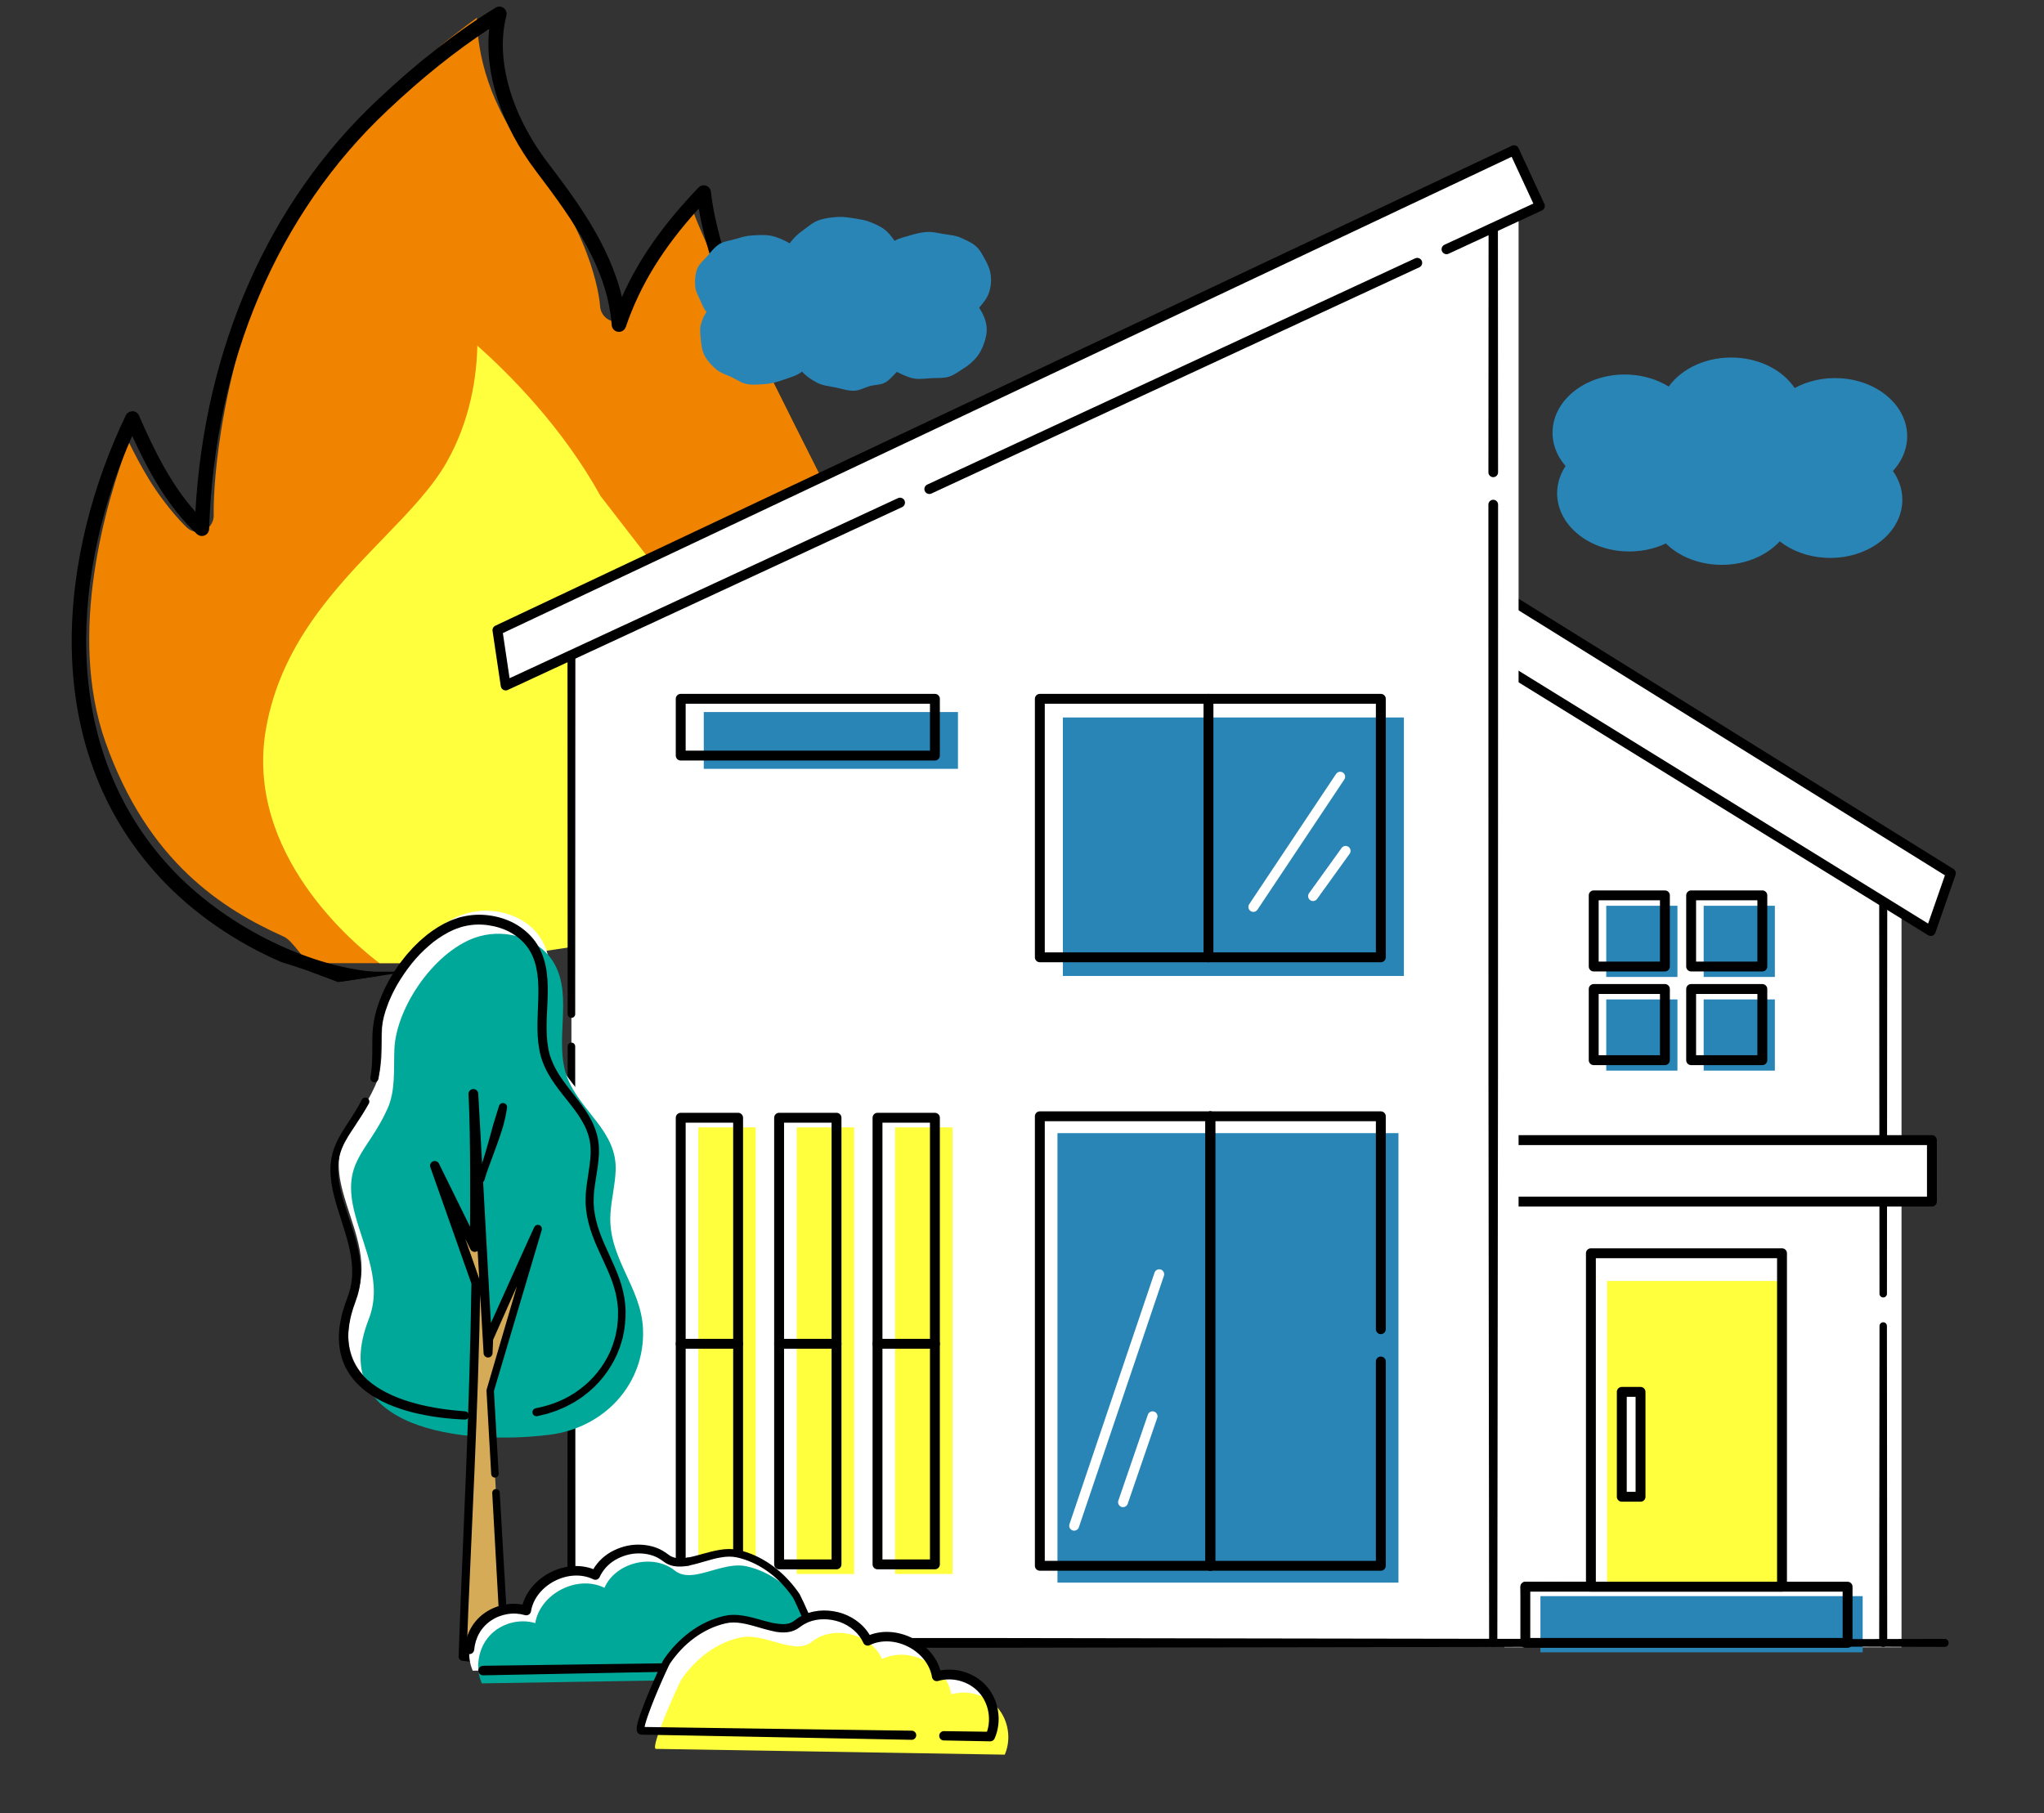
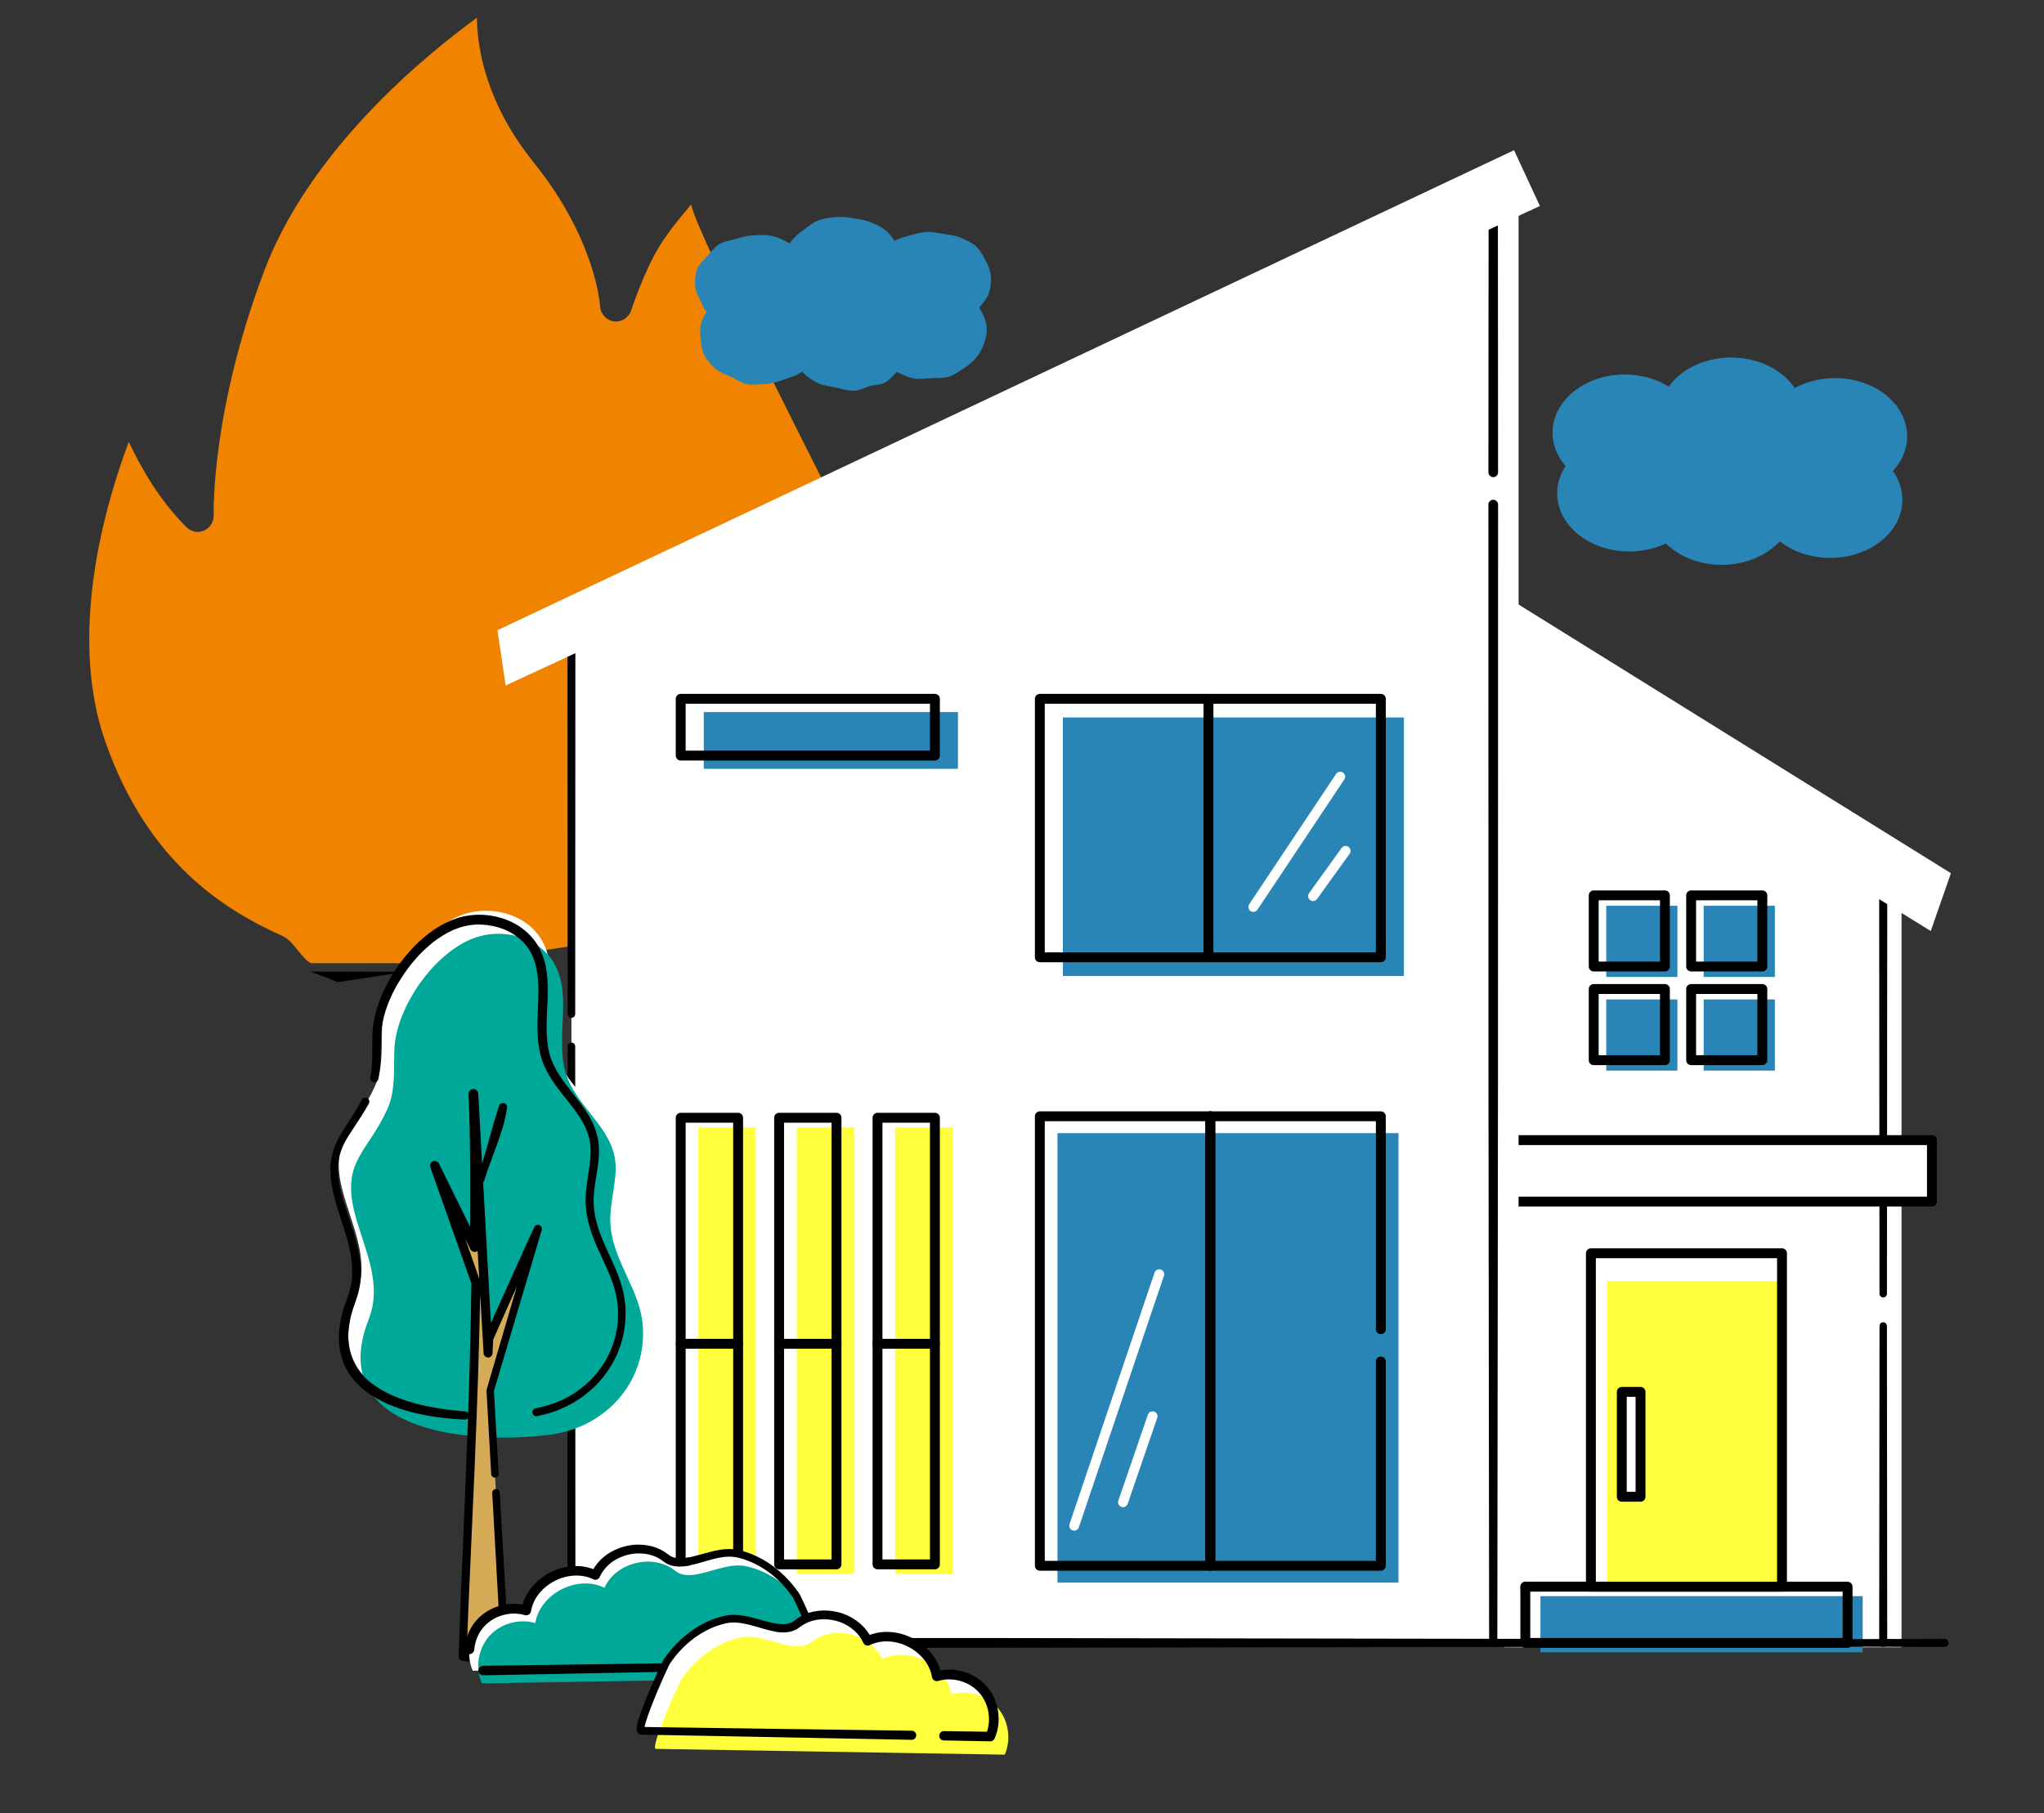
<svg xmlns="http://www.w3.org/2000/svg" version="1.1" id="圖層_1" x="0px" y="0px" width="309.896px" height="275px" viewBox="0 0 309.896 275" enable-background="new 0 0 309.896 275" xml:space="preserve">
  <rect x="0" y="0" width="309.896" height="275" fill="#333333" stroke="none" />
  <g>
    <path fill="#F08300" d="M47.173,146.061h22.695c14.741-2.271,29.479-4.557,44.206-6.918l16.64-54.358   c-5.57-11.256-24.783-48.624-25.933-53.768c-1.633,1.918-3.51,4.248-4.692,6.145c-2.417,3.867-4.375,9.837-4.393,9.897   c-0.372,1.136-1.464,1.835-2.634,1.677c-1.155-0.164-2.03-1.152-2.086-2.351c-0.003-0.09-0.632-10.028-10.015-21.689   c-7.05-8.761-8.583-16.854-8.659-22.003C64.307,8.512,46.993,22.73,40.06,41.075c-8.109,21.461-7.663,36.85-7.658,37.004   c0.036,0.996-0.513,1.923-1.395,2.346c-0.879,0.425-1.922,0.267-2.647-0.4c-0.119-0.113-2.973-2.771-5.819-7.416   c-1.095-1.787-2.146-3.792-3.023-5.582c-3.426,9.106-9.361,28.979-3.538,45.486c6.45,18.269,17.829,25.375,27.023,29.521   C44.495,142.709,45.891,145.594,47.173,146.061z" />
-     <path fill="#FFFF3E" d="M57.534,146.061h12.843c6.169-0.924,12.339-1.852,18.508-2.785V96.232l-3.287,2.299   c-0.408,0.287-0.893,0.438-1.385,0.438c-0.141,0-0.28-0.014-0.419-0.035c-0.634-0.111-1.194-0.47-1.562-0.994l-3.171-4.53   c3.214,4.591,18.936-7.036,20.028-7.801l-8.04-10.386c-5.754-10.41-13.829-18.512-18.681-22.801   c-0.094,4.585-1.002,11.275-4.692,17.746c-2.191,3.842-5.765,7.539-9.55,11.451c-7.244,7.495-15.458,15.987-17.767,28.716   C36.882,129.511,54.125,143.506,57.534,146.061z" />
    <g>
      <path d="M61.754,147.352c-4.9-0.002-9.799-0.006-14.698-0.006c1.401,0.494,2.789,1.031,4.169,1.588    C54.736,148.406,58.244,147.877,61.754,147.352z" />
      <g>
-         <path d="M49.845,148.377c0.665,0.174,1.329,0.324,1.992,0.467c1.952-0.295,3.904-0.59,5.856-0.883     c-0.172-0.311-0.473-0.543-0.853-0.574c-10.607-0.891-23.061-7.242-30.989-15.805C8.377,112.713,11.246,85.82,20.046,66.107     c2.456,5.395,5.417,10.765,9.812,14.879c0.314,0.293,0.771,0.376,1.17,0.212c0.396-0.165,0.661-0.548,0.676-0.978     c0.828-25.37,10.443-47.925,27.075-63.51c5.133-4.857,10.305-9.001,15.404-12.345c-0.772,6.724,1.793,14.623,7.136,21.657     c5.872,7.731,10.785,14.82,11.428,23.29c0.04,0.519,0.438,0.938,0.954,1.005c0.521,0.066,1.009-0.24,1.177-0.733     c2.165-6.338,5.608-11.949,11.054-17.959c0.753,4.415,2.171,8.71,3.508,12.424c0.204,0.569,0.832,0.865,1.401,0.659     c0.571-0.204,0.866-0.832,0.661-1.402c-1.524-4.238-3.159-9.243-3.718-14.229c-0.047-0.423-0.335-0.781-0.738-0.917     c-0.404-0.135-0.85-0.027-1.143,0.281c-5.404,5.654-9.094,10.912-11.61,16.613c-1.896-8.068-7.2-15.055-11.228-20.357     c-5.631-7.414-7.982-15.762-6.291-22.328c0.111-0.432-0.051-0.89-0.41-1.155c-0.36-0.265-0.845-0.286-1.226-0.052     c-5.905,3.631-11.916,8.326-17.862,13.952c-16.498,15.46-26.263,37.573-27.651,62.495c-3.741-4.184-6.319-9.451-8.55-14.59     c-0.171-0.395-0.556-0.652-0.984-0.66c-0.414,0.019-0.823,0.233-1.01,0.621C9.2,83.5,5.367,112.69,24.242,133.07     c5.017,5.42,11.575,9.897,18.445,12.84C45.102,146.643,47.488,147.467,49.845,148.377z" />
        <path d="M115.39,56.409c-0.406,0-0.798-0.228-0.987-0.619c-0.571-1.18-1.142-2.406-1.697-3.647     c-0.247-0.554,0.001-1.202,0.554-1.449c0.552-0.248,1.202,0.001,1.448,0.553c0.546,1.223,1.107,2.43,1.669,3.588     c0.264,0.546,0.036,1.201-0.509,1.465C115.713,56.373,115.55,56.409,115.39,56.409z" />
      </g>
    </g>
  </g>
  <g>
    <polygon fill="#FFFFFF" points="227.505,99.19 228.074,249.812 288.295,249.812 288.295,133.846  " />
    <g>
      <path fill="#2A85B7" d="M286.991,71.422c1.198-1.298,1.971-2.876,2.131-4.61c0.444-4.859-4.081-9.09-10.106-9.449    c-2.549-0.152-4.955,0.416-6.92,1.485c-1.717-2.556-4.958-4.376-8.819-4.606c-4.323-0.257-8.246,1.548-10.281,4.383    c-1.638-1.017-3.648-1.674-5.863-1.806c-6.027-0.359-11.273,3.29-11.718,8.149c-0.193,2.108,0.55,4.097,1.944,5.704    c-0.689,1.048-1.13,2.225-1.246,3.485c-0.444,4.86,4.081,9.09,10.106,9.449c2.307,0.137,4.496-0.314,6.349-1.193    c1.832,1.813,4.549,3.038,7.668,3.223c3.881,0.231,7.436-1.2,9.596-3.545c1.781,1.406,4.161,2.333,6.843,2.492    c6.025,0.359,11.271-3.29,11.717-8.148C288.557,74.62,288.03,72.893,286.991,71.422z" />
    </g>
    <g>
      <path fill="#2A85B7" d="M106.247,51.452c0.082,0.882,0.182,1.773,0.608,2.536c0.417,0.744,1.027,1.42,1.708,2.003    c0.641,0.551,1.498,0.817,2.317,1.186c0.773,0.348,1.516,0.923,2.399,1.078c0.836,0.146,1.741,0.051,2.637-0.003    c1.068-0.063,2.05-0.368,2.977-0.699c1.007-0.359,1.932-0.586,2.704-1.196c0.639,0.694,1.382,1.202,2.275,1.676    c0.834,0.442,1.846,0.531,2.833,0.733c0.927,0.19,1.886,0.542,2.892,0.481c0.811-0.047,1.531-0.488,2.264-0.694    c0.781-0.218,1.662-0.166,2.326-0.536c0.709-0.395,1.237-1.086,1.779-1.622c0.793,0.376,1.64,0.828,2.557,0.998    c0.865,0.16,1.793,0.01,2.724-0.045c0.884-0.052,1.783,0.032,2.574-0.207c0.847-0.255,1.551-0.823,2.253-1.257    c0.753-0.465,1.389-1.017,1.928-1.644c0.573-0.664,0.921-1.409,1.198-2.202c0.277-0.798,0.461-1.591,0.381-2.466    c-0.096-1.048-0.559-2.035-1.132-2.907c0.577-0.666,1.19-1.412,1.469-2.209c0.282-0.803,0.396-1.655,0.315-2.536    c-0.08-0.882-0.396-1.688-0.822-2.451c-0.417-0.743-0.813-1.584-1.493-2.168c-0.641-0.551-1.495-0.902-2.315-1.272    c-0.772-0.347-1.655-0.387-2.539-0.542c-0.836-0.146-1.674-0.359-2.569-0.305c-0.89,0.052-1.709,0.272-2.504,0.513    c-0.852,0.259-1.652,0.397-2.358,0.834c-0.459-0.639-0.921-1.279-1.586-1.776c-0.628-0.469-1.428-0.795-2.198-1.106    c-0.728-0.294-1.554-0.403-2.374-0.532c-0.776-0.122-1.591-0.263-2.419-0.214c-0.989,0.059-1.976,0.18-2.845,0.47    c-0.94,0.312-1.68,0.995-2.426,1.526c-0.806,0.573-1.531,1.242-2.042,2.005c-0.844-0.459-1.793-0.928-2.799-1.14    c-0.942-0.198-1.943-0.115-2.968-0.054c-0.885,0.052-1.674,0.299-2.465,0.538c-0.848,0.256-1.736,0.333-2.439,0.767    c-0.752,0.465-1.273,1.172-1.813,1.798c-0.572,0.665-1.31,1.252-1.586,2.045c-0.278,0.799-0.35,1.734-0.27,2.61    c0.067,0.725,0.445,1.391,0.75,2.038c0.301,0.64,0.471,1.257,0.967,1.794c-0.432,0.613-0.662,1.234-0.862,1.936    C106.057,49.937,106.179,50.699,106.247,51.452z" />
    </g>
    <polygon fill="#FFFFFF" points="224.728,95.181 225.297,249.142 285.518,249.142 285.518,129.836  " />
    <g>
      <path d="M224.674,249.145l-0.396-76.98l-0.137-38.49l-0.101-38.491c-0.002-0.381,0.305-0.69,0.686-0.692    c0.125-0.001,0.244,0.034,0.346,0.091l43.32,24.758c0.305,0.174,0.412,0.563,0.237,0.869s-0.563,0.412-0.868,0.237l-43.374-24.666    l1.031-0.602l0.185,38.491l0.146,38.491l0.171,76.98c0.002,0.344-0.277,0.623-0.621,0.624S224.676,249.488,224.674,249.145z" />
      <path d="M272.639,121.766l13.185,7.535c0.198,0.113,0.309,0.322,0.311,0.535l-0.05,66.358c0,0.312-0.254,0.565-0.567,0.565    c-0.313-0.002-0.566-0.254-0.564-0.565l-0.05-66.358l0.311,0.535l-13.201-7.507c-0.302-0.172-0.408-0.558-0.237-0.861    c0.173-0.304,0.559-0.41,0.862-0.237L272.639,121.766z" />
      <path d="M286.081,201.086l0.046,48.056c0,0.336-0.271,0.609-0.608,0.609c-0.334,0-0.608-0.272-0.608-0.608v-0.001l0.047-48.056    c0-0.312,0.251-0.563,0.562-0.563C285.83,200.524,286.081,200.774,286.081,201.086z" />
    </g>
    <rect x="225.865" y="172.896" fill="#FFFFFF" width="67.039" height="9.322" />
    <g>
      <rect x="243.527" y="137.359" fill="#2A85B7" width="10.793" height="10.795" />
      <rect x="258.297" y="137.359" fill="#2A85B7" width="10.795" height="10.795" />
      <rect x="243.527" y="151.563" fill="#2A85B7" width="10.793" height="10.794" />
      <rect x="258.297" y="151.563" fill="#2A85B7" width="10.795" height="10.794" />
    </g>
    <polygon fill="#FFFFFF" points="292.728,141.187 215.463,93.464 220.359,85.534 295.781,132.42  " />
-     <path d="M292.728,141.937c-0.139,0-0.274-0.038-0.396-0.112l-77.265-47.722c-0.352-0.218-0.46-0.679-0.243-1.032l4.898-7.931   c0.104-0.169,0.272-0.29,0.465-0.335c0.195-0.046,0.399-0.012,0.568,0.093l75.42,46.887c0.296,0.185,0.426,0.552,0.311,0.883   l-3.054,8.767c-0.073,0.214-0.242,0.384-0.455,0.459C292.897,141.922,292.81,141.937,292.728,141.937z M216.494,93.22   l75.833,46.838l2.548-7.318l-74.271-46.173L216.494,93.22z" />
    <path d="M230.635,249.142l-0.086-8.522c-0.004-0.387,0.307-0.705,0.696-0.709l0,0h0.015c4.069-0.034,8.143-0.054,12.214-0.03   l12.215,0.063l12.214,0.073l12.215,0.044c0.309,0.001,0.561,0.252,0.561,0.56l0.013,4.262c0.004,1.42,0.015,2.841,0.035,4.261   c0.005,0.336-0.264,0.613-0.598,0.618c-0.337,0.006-0.614-0.263-0.619-0.599c0-0.006,0-0.014,0-0.02   c0.021-1.42,0.032-2.841,0.034-4.261l0.015-4.262l0.56,0.561l-12.215,0.044l-12.214,0.074l-12.215,0.063   c-4.071,0.023-8.145,0.003-12.214-0.03l0.71-0.711l-0.089,8.522c-0.004,0.345-0.285,0.62-0.628,0.616   C230.912,249.755,230.64,249.479,230.635,249.142z" />
    <path d="M230.635,249.142l-0.086-8.522c-0.004-0.387,0.307-0.705,0.696-0.709l0,0h0.015c4.069-0.034,8.143-0.054,12.214-0.03   l12.215,0.063l12.214,0.073l12.215,0.044c0.309,0.001,0.561,0.252,0.561,0.56l0.013,4.262c0.004,1.42,0.015,2.841,0.035,4.261   c0.005,0.336-0.264,0.613-0.598,0.618c-0.337,0.006-0.614-0.263-0.619-0.599c0-0.006,0-0.014,0-0.02   c0.021-1.42,0.032-2.841,0.034-4.261l0.015-4.262l0.56,0.561l-12.215,0.044l-12.214,0.074l-12.215,0.063   c-4.071,0.023-8.145,0.003-12.214-0.03l0.71-0.711l-0.089,8.522c-0.004,0.345-0.285,0.62-0.628,0.616   C230.912,249.755,230.64,249.479,230.635,249.142z" />
    <rect x="231.26" y="240.619" fill="#FFFFFF" width="48.859" height="8.522" />
    <rect x="233.548" y="242.051" fill="#2A85B7" width="48.859" height="8.521" />
    <path d="M280.117,249.891H231.26c-0.415,0-0.75-0.336-0.75-0.749v-8.521c0-0.413,0.335-0.749,0.75-0.749h48.857   c0.413,0,0.75,0.336,0.75,0.749v8.521C280.867,249.555,280.53,249.891,280.117,249.891z M232.008,248.393h47.361v-7.023h-47.361   V248.393z" />
    <rect x="241.2" y="190.056" fill="#FFFFFF" width="28.975" height="50.563" />
    <rect x="243.641" y="194.255" fill="#FFFF3E" width="26.542" height="46.35" />
    <path d="M270.175,241.367H241.2c-0.413,0-0.748-0.334-0.748-0.749v-50.563c0-0.414,0.335-0.749,0.748-0.749h28.975   c0.415,0,0.75,0.335,0.75,0.749v50.563C270.925,241.033,270.59,241.367,270.175,241.367z M241.95,239.869h27.477v-49.064H241.95   V239.869z" />
    <g>
      <rect x="245.885" y="211.075" fill="#FFFFFF" width="2.84" height="15.909" />
      <path d="M248.725,227.732h-2.84c-0.414,0-0.75-0.335-0.75-0.748v-15.909c0-0.413,0.336-0.748,0.75-0.748h2.84    c0.415,0,0.75,0.335,0.75,0.748v15.909C249.475,227.397,249.14,227.732,248.725,227.732z M246.635,226.234h1.342v-14.409h-1.342    V226.234z" />
    </g>
    <path d="M292.904,182.969h-67.039c-0.414,0-0.748-0.336-0.748-0.75v-9.321c0-0.413,0.334-0.75,0.748-0.75h67.039   c0.414,0,0.748,0.337,0.748,0.75v9.321C293.652,182.633,293.318,182.969,292.904,182.969z M226.615,181.47h65.539v-7.823h-65.539   V181.47z" />
    <polygon fill="#FFFFFF" points="86.636,94.612 86.636,249.142 226.394,249.142 226.394,27.005  " />
    <polygon fill="#FFFFFF" points="90.477,98.468 90.477,249.657 230.236,249.657 230.236,30.86  " />
    <g>
      <path d="M225.771,249.142l-0.1-86.31l-0.011-86.309c0-0.405,0.327-0.734,0.733-0.734s0.735,0.329,0.735,0.734l0,0l-0.013,86.309    l-0.1,86.31c0,0.345-0.279,0.623-0.623,0.622C226.051,249.764,225.771,249.486,225.771,249.142z" />
      <path d="M225.663,71.631l0.031-44.625l1.005,0.631l-33.243,16.053c-0.336,0.163-0.74,0.021-0.902-0.315    c-0.163-0.335-0.022-0.739,0.313-0.901l33.222-16.099c0.35-0.169,0.769-0.023,0.938,0.324c0.046,0.098,0.068,0.205,0.07,0.307    l0.029,44.625c0,0.404-0.327,0.732-0.729,0.732c-0.404,0.001-0.731-0.326-0.733-0.73V71.631z" />
      <path d="M189.05,45.817L86.897,95.151l0.338-0.539l-0.027,59.177c0,0.314-0.256,0.571-0.573,0.571    c-0.315,0-0.571-0.257-0.571-0.571l-0.026-59.177c0-0.236,0.138-0.441,0.337-0.539l102.089-49.466    c0.334-0.163,0.736-0.022,0.898,0.312c0.161,0.334,0.021,0.737-0.312,0.899H189.05z" />
      <path d="M87.206,158.681l0.031,81.543c0,0.333-0.269,0.602-0.601,0.602c-0.332,0-0.602-0.269-0.602-0.601v-0.001l0.032-81.543    c0-0.315,0.255-0.569,0.57-0.569C86.951,158.111,87.206,158.365,87.206,158.681z" />
      <path d="M87.241,245.117l0.003,4.024c0,0.336-0.272,0.609-0.608,0.609c-0.335,0-0.608-0.272-0.609-0.608v-0.001l0.004-4.024    c0-0.335,0.271-0.605,0.605-0.604C86.97,244.513,87.241,244.782,87.241,245.117z" />
    </g>
    <rect x="103.206" y="169.507" fill="#FFFFFF" width="8.702" height="67.729" />
    <rect x="118.123" y="169.507" fill="#FFFFFF" width="8.703" height="67.729" />
    <rect x="133.042" y="169.507" fill="#FFFFFF" width="8.703" height="67.729" />
    <rect x="157.651" y="169.282" fill="#FFFFFF" width="51.7" height="68.168" />
    <rect x="157.651" y="105.974" fill="#FFFFFF" width="51.7" height="39.202" />
    <g>
      <path d="M83.547,248.52l43.155-0.108l21.577-0.011l21.577,0.036l86.309,0.133c0.318,0,0.574,0.257,0.574,0.573    c-0.002,0.316-0.256,0.572-0.574,0.572l-86.309,0.131l-21.577,0.037l-21.577-0.01l-43.155-0.108    c-0.344-0.001-0.623-0.28-0.621-0.624C82.927,248.797,83.205,248.52,83.547,248.52z" />
      <path d="M261.057,248.574l16.887-0.002l16.887-0.039c0.336-0.001,0.61,0.271,0.61,0.607c0,0.337-0.271,0.608-0.606,0.61h-0.004    l-16.887-0.04l-16.887-0.002c-0.313,0-0.568-0.254-0.568-0.567S260.745,248.574,261.057,248.574z" />
    </g>
    <rect x="103.206" y="105.974" fill="#FFFFFF" width="38.539" height="8.611" />
    <rect x="106.7" y="107.981" fill="#2A85B7" width="38.539" height="8.611" />
    <rect x="105.878" y="170.963" fill="#FFFF3E" width="8.702" height="67.729" />
    <rect x="120.796" y="170.963" fill="#FFFF3E" width="8.702" height="67.729" />
    <rect x="135.714" y="170.963" fill="#FFFF3E" width="8.702" height="67.729" />
    <rect x="160.324" y="171.838" fill="#2A85B7" width="51.7" height="68.167" />
    <rect x="161.147" y="108.804" fill="#2A85B7" width="51.698" height="39.2" />
    <path fill="#FFFFFF" d="M190.019,138.289c-0.141,0-0.286-0.041-0.413-0.126c-0.345-0.229-0.438-0.694-0.209-1.039l13.169-19.755   c0.23-0.344,0.695-0.438,1.041-0.208c0.344,0.229,0.437,0.694,0.208,1.039l-13.171,19.755   C190.5,138.172,190.262,138.289,190.019,138.289z" />
    <path fill="#FFFFFF" d="M199.074,136.643c-0.151,0-0.304-0.046-0.438-0.141c-0.334-0.242-0.41-0.711-0.169-1.047l4.938-6.859   c0.241-0.336,0.71-0.413,1.047-0.17c0.334,0.242,0.411,0.71,0.169,1.046l-4.939,6.859   C199.537,136.535,199.307,136.643,199.074,136.643z" />
    <path fill="#FFFFFF" d="M162.858,232.125c-0.08,0-0.161-0.013-0.24-0.039c-0.393-0.134-0.603-0.558-0.471-0.949l12.896-38.139   c0.133-0.393,0.557-0.604,0.95-0.47c0.392,0.133,0.603,0.558,0.469,0.95l-12.896,38.138   C163.462,231.929,163.171,232.125,162.858,232.125z" />
    <path fill="#FFFFFF" d="M170.265,228.559c-0.08,0-0.162-0.013-0.243-0.041c-0.391-0.134-0.6-0.562-0.466-0.952l4.477-13.032   c0.135-0.391,0.562-0.599,0.951-0.465c0.392,0.135,0.601,0.562,0.466,0.952l-4.476,13.031   C170.867,228.363,170.576,228.559,170.265,228.559z" />
    <g>
      <path fill="#FFFFFF" d="M70.779,138.503c4.189-1.19,9.245,0.332,11.397,4.134c2.883,5.097-0.122,11.796,1.967,17.271    c1.968,5.157,7.572,8.087,7.334,14.123c-0.086,2.187-0.649,4.329-0.788,6.513c-0.429,6.719,4.674,11.065,4.935,17.516    c0.337,8.311-5.855,14.977-14.16,16.021c-12.95,1.626-33.97-0.782-27.433-17.496c2.148-5.493-0.667-10.649-2.063-15.9    c-2.157-8.113,1.875-9.299,4.908-16.025c1.252-2.779,0.928-5.975,1.051-9.024C58.191,149.066,64.341,140.331,70.779,138.503z" />
      <path fill="#00A899" d="M72.644,142c4.189-1.19,9.245,0.332,11.397,4.135c2.884,5.096-0.122,11.795,1.967,17.27    c1.968,5.159,7.572,8.088,7.334,14.124c-0.087,2.186-0.649,4.33-0.788,6.514c-0.429,6.718,4.673,11.064,4.935,17.515    c0.337,8.311-5.854,14.977-14.16,16.02c-12.949,1.627-33.969-0.781-27.433-17.495c2.148-5.494-0.667-10.649-2.062-15.899    c-2.157-8.115,1.875-9.3,4.907-16.026c1.253-2.779,0.929-5.975,1.051-9.023C60.055,152.563,66.206,143.828,72.644,142z" />
      <path d="M76.873,167.99c-0.142,0.961-0.353,1.902-0.602,2.828c-0.273,0.92-0.586,1.824-0.909,2.723    c-0.321,0.899-0.657,1.792-0.989,2.686c-0.332,0.894-0.67,1.784-0.921,2.707c-0.088,0.325-0.424,0.517-0.75,0.428    c-0.325-0.088-0.517-0.424-0.428-0.749c0.008-0.031,0.02-0.064,0.033-0.092c0.393-0.864,0.682-1.767,0.965-2.669    c0.281-0.904,0.543-1.814,0.801-2.723l0.751-2.727l0.833-2.684l0.001-0.005c0.102-0.329,0.453-0.514,0.781-0.411    C76.739,167.396,76.917,167.69,76.873,167.99z" />
      <path d="M56.152,163.376c0.227-1.184,0.277-2.421,0.29-3.674l0.009-1.904l0.018-0.965c0.013-0.326,0.053-0.665,0.08-0.997    c0.145-1.326,0.456-2.621,0.916-3.85c0.204-0.627,0.486-1.218,0.745-1.819c0.13-0.301,0.293-0.584,0.439-0.876    c0.153-0.289,0.29-0.587,0.465-0.862c0.334-0.563,0.659-1.129,1.041-1.66c0.187-0.267,0.36-0.546,0.563-0.801l0.602-0.773    c0.195-0.263,0.417-0.503,0.633-0.749c0.219-0.243,0.43-0.494,0.656-0.73c0.473-0.454,0.912-0.942,1.427-1.356    c0.973-0.887,2.084-1.629,3.253-2.272l0.908-0.437c0.304-0.142,0.635-0.235,0.951-0.354c0.161-0.056,0.319-0.116,0.482-0.165    l0.497-0.121c0.329-0.092,0.667-0.128,1.003-0.187c1.345-0.193,2.718-0.114,4.042,0.172c1.322,0.295,2.607,0.816,3.734,1.604    c1.125,0.779,2.111,1.806,2.781,3.023c0.674,1.207,1.033,2.551,1.208,3.867c0.341,2.652,0.017,5.223-0.02,7.709    c-0.021,1.245,0.02,2.477,0.227,3.661c0.192,1.189,0.622,2.294,1.21,3.354c1.175,2.125,2.954,3.95,4.419,6.121    c0.729,1.084,1.372,2.282,1.735,3.594c0.191,0.652,0.29,1.331,0.335,2.009c0.005,0.338,0.017,0.68,0.011,1.015    c-0.017,0.33-0.04,0.658-0.074,0.983c-0.131,1.3-0.375,2.555-0.546,3.79c-0.083,0.616-0.164,1.233-0.176,1.836l-0.017,0.906    l0.072,0.902c0.136,1.202,0.445,2.388,0.864,3.55c0.415,1.163,0.948,2.301,1.474,3.455c0.527,1.155,1.06,2.329,1.499,3.556    c0.436,1.228,0.751,2.52,0.877,3.839c0.135,1.32,0.05,2.637-0.144,3.938l-0.192,0.97c-0.026,0.163-0.071,0.321-0.121,0.479    l-0.141,0.474c-0.163,0.64-0.44,1.241-0.681,1.853c-1.096,2.395-2.772,4.527-4.886,6.098c-0.507,0.421-1.083,0.742-1.633,1.104    c-0.287,0.16-0.58,0.308-0.871,0.461l-0.437,0.229l-0.454,0.191l-0.908,0.384l-0.936,0.308l-0.469,0.152l-0.479,0.114    l-0.958,0.228c-0.327,0.077-0.655-0.125-0.733-0.452s0.125-0.654,0.452-0.732c0.007-0.001,0.015-0.003,0.022-0.005l0.035-0.007    c2.397-0.466,4.737-1.391,6.676-2.892c1.97-1.451,3.541-3.419,4.556-5.637c0.219-0.57,0.476-1.126,0.623-1.72l0.129-0.438    c0.046-0.146,0.087-0.293,0.11-0.444l0.175-0.898c0.034-0.148,0.054-0.3,0.065-0.453l0.044-0.455    c0.021-0.305,0.08-0.606,0.066-0.913l0.003-0.917l0.001-0.229l-0.021-0.226l-0.04-0.454c-0.12-1.205-0.412-2.397-0.83-3.559    c-0.421-1.162-0.942-2.302-1.473-3.452c-0.529-1.152-1.081-2.313-1.524-3.539c-0.447-1.224-0.79-2.507-0.943-3.826l-0.083-0.994    l0.012-0.998c0.011-0.665,0.092-1.312,0.174-1.951c0.171-1.279,0.403-2.521,0.519-3.747c0.031-0.307,0.05-0.61,0.064-0.916    c0.002-0.299-0.012-0.591-0.016-0.886c-0.044-0.586-0.131-1.171-0.3-1.736c-0.322-1.135-0.895-2.203-1.585-3.215    c-1.378-2.032-3.203-3.871-4.516-6.19c-0.651-1.149-1.161-2.445-1.381-3.764c-0.236-1.317-0.284-2.634-0.271-3.925    c0.029-2.579,0.317-5.101-0.013-7.496c-0.165-1.19-0.486-2.341-1.06-3.353c-0.561-1.007-1.385-1.854-2.343-2.512    c-0.958-0.666-2.074-1.106-3.225-1.363c-1.151-0.253-2.353-0.328-3.521-0.163c-0.29,0.051-0.585,0.079-0.868,0.159l-0.429,0.102    c-0.141,0.043-0.279,0.097-0.418,0.144c-0.277,0.104-0.563,0.18-0.833,0.305l-0.809,0.387c-1.05,0.575-2.071,1.245-2.978,2.067    c-1.861,1.589-3.39,3.572-4.654,5.679c-0.168,0.258-0.298,0.537-0.446,0.807c-0.14,0.274-0.298,0.54-0.422,0.82    c-0.248,0.562-0.521,1.113-0.715,1.694c-0.444,1.142-0.739,2.333-0.882,3.524c-0.026,0.301-0.067,0.591-0.083,0.9l-0.028,0.937    l-0.03,1.903c-0.028,1.28-0.09,2.591-0.355,3.9c-0.069,0.337-0.397,0.555-0.735,0.486c-0.334-0.067-0.552-0.393-0.488-0.728    L56.152,163.376z" />
      <path d="M70.447,215.277c-2.606-0.11-5.215-0.433-7.778-1.063c-1.28-0.317-2.546-0.726-3.774-1.252    c-1.228-0.525-2.417-1.184-3.498-2.02c-1.076-0.843-2.036-1.877-2.734-3.089c-0.714-1.203-1.106-2.584-1.237-3.954    c-0.129-1.376,0.008-2.746,0.298-4.058c0.136-0.66,0.338-1.298,0.539-1.934l0.342-0.936l0.302-0.871    c0.366-1.153,0.521-2.368,0.488-3.594c-0.03-1.226-0.239-2.458-0.537-3.681c-0.594-2.452-1.543-4.857-2.198-7.403    c-0.321-1.279-0.552-2.603-0.563-3.959c-0.015-1.355,0.268-2.743,0.822-3.984c0.541-1.251,1.282-2.348,1.98-3.426    c0.708-1.074,1.376-2.147,1.949-3.27l0.001-0.002c0.153-0.3,0.52-0.418,0.819-0.266c0.299,0.153,0.418,0.52,0.266,0.818    c-0.003,0.006-0.007,0.014-0.01,0.018c-0.638,1.154-1.352,2.259-2.066,3.333c-0.71,1.076-1.434,2.12-1.914,3.241    c-0.486,1.118-0.719,2.309-0.699,3.531c0.019,1.222,0.238,2.454,0.554,3.669c0.644,2.444,1.615,4.843,2.275,7.395    c0.327,1.273,0.572,2.594,0.624,3.944c0.054,1.349-0.101,2.727-0.498,4.035l-0.321,0.959l-0.311,0.883    c-0.181,0.594-0.363,1.189-0.479,1.792c-0.253,1.204-0.358,2.43-0.233,3.621c0.127,1.186,0.469,2.342,1.084,3.353    c0.606,1.013,1.424,1.902,2.375,2.651c1.929,1.478,4.284,2.433,6.707,3.084c2.432,0.652,4.958,0.998,7.494,1.188h0.002    c0.343,0.025,0.601,0.325,0.575,0.669C71.07,215.036,70.781,215.29,70.447,215.277z" />
      <g>
        <path fill="#D5AB58" d="M81.551,186.363c-1.857,4.07-5.592,12.572-7.449,16.642l-0.103,2.18l-2.229-39.291     c0.439,7.736,0.201,23.229,0.201,23.229c-2.018-4.115-4.035-8.229-6.054-12.344l6.244,17.779     c-0.328,21.409-1.627,43.879-2.025,56.69l5.175,0.69c0.735,0,1.315-0.624,1.263-1.357l-2.253-39.702L81.551,186.363z" />
        <path d="M74.472,223.541l-0.712-12.629c-0.003-0.066,0.005-0.133,0.022-0.191l7.185-24.53l1.137,0.425     c-0.591,1.401-1.227,2.781-1.838,4.173l-1.851,4.165l-3.703,8.33l0.06-0.246l-0.097,2.179c-0.017,0.374-0.333,0.665-0.708,0.648     c-0.35-0.017-0.626-0.294-0.647-0.636v-0.006l-2.291-39.287c-0.024-0.408,0.288-0.758,0.696-0.782     c0.409-0.023,0.758,0.288,0.782,0.697l0,0.002c0.109,1.95,0.161,3.891,0.202,5.832c0.039,1.941,0.063,3.88,0.065,5.818     c0.01,3.879-0.019,7.752-0.077,11.632c-0.006,0.401-0.337,0.724-0.739,0.719c-0.284-0.005-0.528-0.171-0.645-0.409l-6.035-12.354     l1.306-0.546l6.218,17.788l0,0.003c0.026,0.076,0.039,0.156,0.037,0.233c-0.164,9.462-0.5,18.918-0.896,28.365l-0.628,14.171     c-0.212,4.723-0.426,9.443-0.583,14.162l-0.52-0.612l5.174,0.694l-0.079-0.005c0.294,0.006,0.571-0.21,0.647-0.491     c0.018-0.071,0.03-0.14,0.024-0.221l-0.022-0.4l-0.046-0.82l-0.183-3.286l-0.366-6.571l-0.732-13.141     c-0.018-0.314,0.223-0.582,0.537-0.6c0.314-0.018,0.583,0.221,0.6,0.535l0.758,13.136l0.378,6.567l0.19,3.283l0.047,0.821     l0.024,0.42c0.012,0.193-0.013,0.4-0.065,0.595c-0.207,0.786-0.976,1.375-1.791,1.363l-0.009-0.001     c-0.023,0-0.046-0.002-0.069-0.005l-5.175-0.685c-0.308-0.042-0.529-0.311-0.521-0.614c0.149-4.731,0.35-9.455,0.547-14.179     l0.585-14.169c0.369-9.443,0.676-18.89,0.812-28.335l0.039,0.236l-6.27-17.771c-0.13-0.369,0.063-0.774,0.433-0.905     c0.343-0.121,0.716,0.038,0.872,0.357l0.001,0.002l6.071,12.334l-1.385,0.31c0.045-3.865,0.063-7.736,0.042-11.602     c-0.013-1.934-0.024-3.866-0.062-5.797c-0.038-1.929-0.085-3.86-0.19-5.777l1.479-0.083l2.167,39.293l-1.355,0.008l0.109-2.181     c0.004-0.086,0.026-0.172,0.06-0.247l3.747-8.31l1.874-4.155c0.63-1.383,1.236-2.777,1.887-4.15l0.004-0.01     c0.144-0.303,0.506-0.432,0.81-0.288c0.275,0.13,0.407,0.44,0.323,0.723l-7.274,24.503l0.022-0.19l0.722,12.629     c0.018,0.313-0.222,0.581-0.534,0.599S74.49,223.854,74.472,223.541L74.472,223.541z" />
      </g>
    </g>
    <g>
      <g>
        <g>
          <g>
            <path d="M209.351,238.199h-51.7c-0.413,0-0.749-0.335-0.749-0.749v-68.168c0-0.414,0.336-0.748,0.749-0.748h51.7       c0.413,0,0.748,0.334,0.748,0.748v32.293c0,0.414-0.335,0.749-0.748,0.749c-0.414,0-0.75-0.335-0.75-0.749v-31.543h-50.2V236.7       h50.2v-30.233c0-0.413,0.336-0.748,0.75-0.748c0.413,0,0.748,0.335,0.748,0.748v30.983       C210.099,237.864,209.764,238.199,209.351,238.199z" />
          </g>
        </g>
      </g>
    </g>
    <path d="M252.42,147.322h-10.793c-0.414,0-0.75-0.336-0.75-0.75v-10.794c0-0.414,0.336-0.749,0.75-0.749h10.793   c0.416,0,0.75,0.335,0.75,0.749v10.794C253.17,146.986,252.836,147.322,252.42,147.322z M242.377,145.823h9.295v-9.296h-9.295   V145.823z" />
    <path d="M267.193,147.322h-10.796c-0.413,0-0.748-0.336-0.748-0.75v-10.794c0-0.414,0.335-0.749,0.748-0.749h10.796   c0.413,0,0.748,0.335,0.748,0.749v10.794C267.941,146.986,267.606,147.322,267.193,147.322z M257.147,145.823h9.296v-9.296h-9.296   V145.823z" />
    <path d="M252.42,161.525h-10.793c-0.414,0-0.75-0.336-0.75-0.749v-10.795c0-0.415,0.336-0.749,0.75-0.749h10.793   c0.416,0,0.75,0.334,0.75,0.749v10.795C253.17,161.189,252.836,161.525,252.42,161.525z M242.377,160.026h9.295v-9.296h-9.295   V160.026z" />
    <path d="M267.193,161.525h-10.796c-0.413,0-0.748-0.336-0.748-0.749v-10.795c0-0.415,0.335-0.749,0.748-0.749h10.796   c0.413,0,0.748,0.334,0.748,0.749v10.795C267.941,161.189,267.606,161.525,267.193,161.525z M257.147,160.026h9.296v-9.296h-9.296   V160.026z" />
    <g>
      <path d="M141.744,115.334h-38.538c-0.415,0-0.75-0.335-0.75-0.749v-8.611c0-0.414,0.335-0.749,0.75-0.749h38.538    c0.414,0,0.75,0.335,0.75,0.749v8.611C142.493,114.999,142.157,115.334,141.744,115.334z M103.954,113.836h37.041v-7.113h-37.041    V113.836z" />
    </g>
    <path d="M209.351,145.924h-51.7c-0.413,0-0.749-0.335-0.749-0.748v-39.201c0-0.414,0.336-0.749,0.749-0.749h51.7   c0.413,0,0.748,0.335,0.748,0.749v39.201C210.099,145.589,209.764,145.924,209.351,145.924z M158.401,144.426h50.2v-37.702h-50.2   V144.426z" />
    <path d="M183.22,145.924c-0.413,0-0.75-0.335-0.75-0.748v-39.201c0-0.414,0.337-0.749,0.75-0.749c0.414,0,0.748,0.335,0.748,0.749   v39.201C183.969,145.589,183.635,145.924,183.22,145.924z" />
    <g>
      <g>
        <path d="M183.499,238.199c-0.413,0-0.749-0.335-0.749-0.749v-68.168c0-0.414,0.336-0.748,0.749-0.748     c0.415,0,0.749,0.334,0.749,0.748v68.168C184.248,237.864,183.914,238.199,183.499,238.199z" />
      </g>
      <g>
        <path d="M183.499,238.199c-0.413,0-0.749-0.335-0.749-0.749v-68.168c0-0.414,0.336-0.748,0.749-0.748     c0.415,0,0.749,0.334,0.749,0.748v68.168C184.248,237.864,183.914,238.199,183.499,238.199z" />
      </g>
    </g>
    <path d="M111.908,237.985h-8.702c-0.415,0-0.75-0.337-0.75-0.75v-67.729c0-0.415,0.335-0.75,0.75-0.75h8.702   c0.414,0,0.749,0.335,0.749,0.75v67.729C112.657,237.648,112.322,237.985,111.908,237.985z M103.954,236.486h7.204v-66.231h-7.204   V236.486z" />
    <path d="M126.826,237.985h-8.703c-0.414,0-0.749-0.337-0.749-0.75v-67.729c0-0.415,0.335-0.75,0.749-0.75h8.703   c0.414,0,0.749,0.335,0.749,0.75v67.729C127.575,237.648,127.24,237.985,126.826,237.985z M118.872,236.486h7.204v-66.231h-7.204   V236.486z" />
    <path d="M141.744,237.985h-8.702c-0.414,0-0.749-0.337-0.749-0.75v-67.729c0-0.415,0.335-0.75,0.749-0.75h8.702   c0.414,0,0.75,0.335,0.75,0.75v67.729C142.493,237.648,142.157,237.985,141.744,237.985z M133.791,236.486h7.204v-66.231h-7.204   V236.486z" />
    <g>
      <g>
-         <path d="M111.908,204.533h-8.702c-0.415,0-0.75-0.336-0.75-0.75c0-0.413,0.335-0.749,0.75-0.749h8.702     c0.414,0,0.749,0.336,0.749,0.749C112.657,204.197,112.322,204.533,111.908,204.533z" />
+         <path d="M111.908,204.533h-8.702c-0.415,0-0.75-0.336-0.75-0.75c0-0.413,0.335-0.749,0.75-0.749h8.702     c0.414,0,0.749,0.336,0.749,0.749z" />
      </g>
      <g>
        <path d="M126.826,204.533h-8.703c-0.414,0-0.749-0.336-0.749-0.75c0-0.413,0.335-0.749,0.749-0.749h8.703     c0.414,0,0.749,0.336,0.749,0.749C127.575,204.197,127.24,204.533,126.826,204.533z" />
      </g>
      <g>
        <path d="M141.744,204.533h-8.702c-0.414,0-0.749-0.336-0.749-0.75c0-0.413,0.335-0.749,0.749-0.749h8.702     c0.414,0,0.75,0.336,0.75,0.749C142.493,204.197,142.157,204.533,141.744,204.533z" />
      </g>
    </g>
    <g>
      <polygon fill="#FFFFFF" points="76.667,103.953 75.419,95.568 229.547,22.777 233.469,31.233   " />
-       <path d="M76.666,104.702c-0.123,0-0.245-0.03-0.355-0.089c-0.208-0.113-0.351-0.316-0.386-0.55l-1.248-8.385    c-0.048-0.327,0.123-0.646,0.421-0.788L229.226,22.1c0.181-0.085,0.388-0.095,0.575-0.027s0.343,0.208,0.425,0.389l3.921,8.457    c0.175,0.375,0.011,0.821-0.364,0.994l-14.157,6.566c-0.375,0.173-0.821,0.011-0.996-0.364c-0.173-0.375-0.011-0.821,0.364-0.995    l13.479-6.25l-3.288-7.092L76.241,96.008l1.018,6.844l58.883-27.308c0.375-0.174,0.821-0.011,0.995,0.364    c0.174,0.375,0.011,0.82-0.365,0.995l-59.792,27.729C76.881,104.68,76.774,104.702,76.666,104.702z M140.897,74.915    c-0.283,0-0.553-0.161-0.681-0.434c-0.174-0.375-0.011-0.82,0.365-0.995l73.975-34.308c0.375-0.173,0.82-0.011,0.995,0.365    c0.174,0.375,0.011,0.821-0.364,0.994l-73.976,34.308C141.11,74.892,141.002,74.915,140.897,74.915z" />
    </g>
    <path fill="#FFFFFF" d="M104.291,236.823c-1.264,0.226-2.414,0.186-3.338-0.557c-3.299-2.652-8.973-1.271-10.683,2.601   c-4.084-2.026-9.737,0.858-10.492,5.354c-2.444-0.737-5.283,0.068-6.976,1.978c-1.694,1.91-2.152,4.825-1.127,7.164   c0,0,52.839-0.874,52.881-0.875c1.005-0.017-3.467-9.946-3.861-10.527c-2.08-3.065-5.26-5.58-8.934-6.363   C109.348,235.082,106.625,236.406,104.291,236.823z" />
    <path fill="#00A899" d="M105.663,238.744c-1.264,0.226-2.414,0.186-3.338-0.557c-3.299-2.652-8.973-1.271-10.683,2.601   c-4.084-2.026-9.737,0.858-10.492,5.354c-2.443-0.737-5.283,0.068-6.976,1.978c-1.693,1.91-2.152,4.825-1.126,7.163   c0,0,52.838-0.874,52.881-0.874c1.005-0.017-3.467-9.946-3.861-10.527c-2.08-3.066-5.261-5.58-8.933-6.364   C110.72,237.003,107.996,238.326,105.663,238.744z" />
    <g>
      <path d="M104.401,237.436c-0.694,0.126-1.439,0.2-2.217,0.063c-0.386-0.069-0.776-0.203-1.132-0.399    c-0.178-0.097-0.347-0.217-0.504-0.336l-0.368-0.252c-0.981-0.678-2.213-0.953-3.423-0.94c-1.218,0.011-2.429,0.384-3.476,0.986    c-1.043,0.614-1.878,1.53-2.365,2.596l-0.002,0.006c-0.162,0.355-0.583,0.513-0.939,0.351c-0.004-0.003-0.013-0.006-0.018-0.009    c-0.893-0.438-1.906-0.618-2.917-0.563c-1.012,0.054-2.021,0.34-2.933,0.808c-0.913,0.469-1.732,1.12-2.367,1.909    c-0.634,0.786-1.074,1.715-1.233,2.689c-0.066,0.402-0.444,0.672-0.845,0.607c-0.028-0.005-0.056-0.012-0.082-0.019l-0.015-0.005    c-0.842-0.244-1.747-0.298-2.626-0.152c-0.878,0.145-1.734,0.469-2.467,0.965c-0.738,0.489-1.351,1.138-1.791,1.905    c-0.438,0.768-0.707,1.641-0.787,2.53l-0.001,0.003c-0.037,0.405-0.395,0.702-0.798,0.665c-0.403-0.037-0.7-0.393-0.666-0.795    c0.094-1.096,0.416-2.172,0.96-3.138c0.543-0.965,1.329-1.814,2.256-2.415c0.92-0.617,1.974-1.012,3.06-1.186    c1.087-0.177,2.217-0.11,3.288,0.206l-0.94,0.584c0.208-1.244,0.771-2.409,1.549-3.364c0.778-0.961,1.759-1.73,2.845-2.284    c1.087-0.551,2.287-0.89,3.519-0.953c1.229-0.067,2.497,0.171,3.619,0.736l-0.96,0.348c0.631-1.362,1.701-2.483,2.962-3.209    c1.268-0.714,2.698-1.131,4.152-1.133c1.443-0.002,2.937,0.346,4.159,1.2l0.453,0.321c0.108,0.082,0.21,0.158,0.325,0.221    c0.226,0.127,0.475,0.219,0.744,0.271c0.54,0.103,1.147,0.063,1.763-0.044h0.002c0.338-0.06,0.662,0.168,0.72,0.507    C104.963,237.054,104.737,237.375,104.401,237.436z" />
      <path d="M73.232,252.614l40.771-0.557l10.193-0.15l0.318-0.004l0.02-0.001c0.004,0.001,0.026-0.001-0.012,0    c-0.049,0.002-0.097,0.015-0.144,0.035c-0.052,0.02-0.105,0.054-0.141,0.091c-0.031,0.025-0.059,0.058-0.077,0.094    c-0.055,0.09-0.04,0.119-0.043,0.101c0.007-0.063-0.02-0.279-0.062-0.455c-0.083-0.377-0.204-0.774-0.333-1.167    c-0.261-0.787-0.559-1.576-0.868-2.358c-0.622-1.566-1.291-3.123-1.992-4.657c-0.175-0.382-0.354-0.769-0.537-1.129l-0.066-0.127    l-0.026-0.047l-0.03-0.042l-0.177-0.252c-0.117-0.169-0.238-0.334-0.366-0.496c-0.5-0.65-1.046-1.267-1.638-1.836    c-1.187-1.133-2.554-2.073-4.04-2.733c-0.744-0.327-1.516-0.588-2.306-0.756c-0.741-0.151-1.525-0.132-2.32,0.003    c-1.601,0.25-3.172,0.903-4.928,1.247c-0.329,0.064-0.649-0.15-0.714-0.48s0.15-0.648,0.479-0.714c0.002,0,0.004,0,0.006,0    l0.011-0.003c1.587-0.287,3.199-0.914,4.963-1.195c0.876-0.146,1.821-0.177,2.746,0.02c0.871,0.188,1.716,0.479,2.525,0.84    c1.618,0.727,3.082,1.75,4.349,2.965c0.636,0.608,1.223,1.264,1.759,1.958c0.137,0.172,0.267,0.349,0.393,0.528l0.19,0.269    c0.015,0.021,0.03,0.041,0.06,0.088l0.053,0.092l0.082,0.155c0.203,0.396,0.381,0.781,0.563,1.171    c0.717,1.554,1.395,3.117,2.034,4.706c0.317,0.796,0.625,1.597,0.9,2.421c0.137,0.413,0.268,0.829,0.37,1.281    c0.046,0.237,0.104,0.444,0.087,0.807c-0.009,0.087-0.019,0.222-0.123,0.406c-0.036,0.056-0.079,0.109-0.125,0.156    c-0.059,0.052-0.134,0.101-0.209,0.133c-0.072,0.029-0.146,0.045-0.221,0.052l-0.052,0.003h-0.019l-0.318,0.007l-10.192,0.187    l-40.768,0.79c-0.398,0.008-0.728-0.309-0.735-0.708c-0.008-0.397,0.309-0.726,0.707-0.735H73.232z" />
    </g>
    <path fill="#FFFFFF" d="M117.52,246.808c1.264,0.226,2.414,0.187,3.338-0.558c3.299-2.651,8.973-1.27,10.683,2.603   c4.084-2.028,9.737,0.858,10.492,5.354c2.444-0.736,5.283,0.068,6.976,1.979c1.693,1.909,2.152,4.825,1.127,7.163   c0,0-52.839-0.875-52.881-0.875c-1.005-0.017,3.467-9.947,3.861-10.527c2.08-3.065,5.26-5.58,8.933-6.363   C112.464,245.065,115.187,246.391,117.52,246.808z" />
    <path fill="#FFFF3E" d="M119.716,249.551c1.264,0.227,2.413,0.187,3.337-0.558c3.299-2.65,8.973-1.27,10.684,2.603   c4.084-2.026,9.737,0.858,10.492,5.355c2.443-0.737,5.282,0.066,6.975,1.977c1.694,1.911,2.152,4.825,1.128,7.163   c0,0-52.839-0.874-52.881-0.874c-1.006-0.018,3.466-9.948,3.86-10.528c2.081-3.065,5.261-5.58,8.934-6.363   C114.658,247.81,117.382,249.134,119.716,249.551z" />
    <path d="M138.209,263.841l-21.806-0.422L105.5,263.21l-5.452-0.1l-2.726-0.051l-0.043-0.001h-0.021l-0.058-0.003   c-0.081-0.011-0.158-0.024-0.236-0.062c-0.077-0.036-0.165-0.096-0.21-0.146c-0.047-0.05-0.097-0.118-0.123-0.167   c-0.021-0.045-0.041-0.089-0.057-0.136c-0.022-0.07-0.037-0.146-0.042-0.195c-0.021-0.215,0-0.352,0.017-0.491   c0.04-0.268,0.098-0.502,0.16-0.735c0.126-0.463,0.273-0.902,0.426-1.34c0.62-1.74,1.33-3.421,2.063-5.094   c0.371-0.837,0.744-1.666,1.149-2.498l0.161-0.317c0.028-0.056,0.056-0.108,0.096-0.176c0.06-0.099,0.08-0.117,0.117-0.174   c0.138-0.189,0.269-0.384,0.412-0.57c0.283-0.374,0.582-0.738,0.891-1.091c1.248-1.4,2.715-2.621,4.381-3.522   c0.832-0.45,1.711-0.82,2.624-1.088c0.458-0.133,0.909-0.248,1.421-0.319c0.5-0.056,0.995-0.055,1.479-0.015   c1.935,0.186,3.67,0.88,5.375,1.228c0.849,0.146,1.689,0.242,2.383,0.017c0.172-0.057,0.335-0.129,0.489-0.217   c0.074-0.05,0.15-0.096,0.22-0.152l0.282-0.203c0.21-0.139,0.403-0.307,0.629-0.418c0.223-0.114,0.443-0.238,0.671-0.344   c1.856-0.797,3.951-0.764,5.813-0.132c0.931,0.33,1.809,0.824,2.57,1.475c0.76,0.649,1.398,1.465,1.824,2.395l-0.96-0.348   c1.122-0.565,2.39-0.802,3.619-0.735c1.232,0.063,2.432,0.401,3.519,0.953c1.086,0.554,2.067,1.323,2.845,2.283   c0.778,0.957,1.341,2.12,1.55,3.364l-0.94-0.583c1.367-0.415,2.833-0.395,4.185-0.014c1.351,0.381,2.615,1.127,3.563,2.201   c0.946,1.074,1.537,2.415,1.751,3.803c0.215,1.386,0.058,2.841-0.519,4.146l-0.001,0.004c-0.122,0.273-0.394,0.436-0.675,0.43   l-7.031-0.136c-0.39-0.007-0.7-0.329-0.692-0.72c0.007-0.387,0.328-0.696,0.716-0.69l7.032,0.095l-0.677,0.436   c0.45-1.031,0.575-2.21,0.393-3.337c-0.18-1.126-0.668-2.204-1.415-3.039c-0.744-0.835-1.753-1.45-2.85-1.762   c-1.096-0.313-2.279-0.329-3.354-0.006l-0.003,0.001c-0.389,0.117-0.798-0.104-0.915-0.491c-0.009-0.029-0.017-0.063-0.022-0.093   c-0.16-0.976-0.599-1.904-1.233-2.691s-1.454-1.44-2.367-1.909c-0.913-0.467-1.921-0.753-2.933-0.807   c-1.012-0.055-2.025,0.123-2.918,0.563l-0.001,0.001c-0.35,0.172-0.774,0.026-0.946-0.323c-0.004-0.007-0.009-0.018-0.012-0.025   c-0.65-1.466-1.996-2.594-3.555-3.162c-1.563-0.549-3.337-0.585-4.846,0.048c-0.185,0.084-0.362,0.184-0.544,0.272   c-0.186,0.085-0.336,0.224-0.508,0.331l-0.125,0.085l-0.065,0.045l-0.082,0.062c-0.109,0.085-0.228,0.158-0.345,0.229   c-0.241,0.138-0.497,0.248-0.758,0.329c-0.524,0.16-1.057,0.197-1.56,0.175c-0.252-0.011-0.5-0.036-0.741-0.071   c-0.12-0.023-0.242-0.025-0.356-0.074l-0.351-0.072c-1.846-0.411-3.526-1.104-5.229-1.261c-0.421-0.036-0.837-0.036-1.242,0.004   c-0.388,0.053-0.822,0.156-1.236,0.276c-0.832,0.239-1.639,0.575-2.407,0.985c-1.536,0.825-2.922,1.947-4.08,3.27   c-0.288,0.331-0.566,0.671-0.83,1.022c-0.134,0.174-0.255,0.358-0.383,0.535c-0.027,0.038-0.079,0.109-0.075,0.108l-0.067,0.123   l-0.146,0.292c-0.388,0.803-0.758,1.634-1.12,2.459c-0.719,1.658-1.419,3.333-2.012,5.02c-0.146,0.421-0.284,0.844-0.396,1.258   c-0.055,0.207-0.103,0.414-0.128,0.596c-0.013,0.085-0.015,0.177-0.013,0.189c0,0.006,0-0.013-0.009-0.029   c-0.004-0.02-0.013-0.039-0.024-0.057c-0.012-0.024-0.041-0.072-0.072-0.099c-0.03-0.029-0.087-0.078-0.142-0.098   c-0.054-0.022-0.101-0.038-0.155-0.041c-0.04-0.001-0.022,0-0.015,0h0.021l0.042,0.001l2.727,0.04l5.451,0.08l10.905,0.152   l21.808,0.298c0.382,0.005,0.688,0.319,0.682,0.7c-0.004,0.383-0.319,0.689-0.701,0.683H138.209z" />
  </g>
</svg>